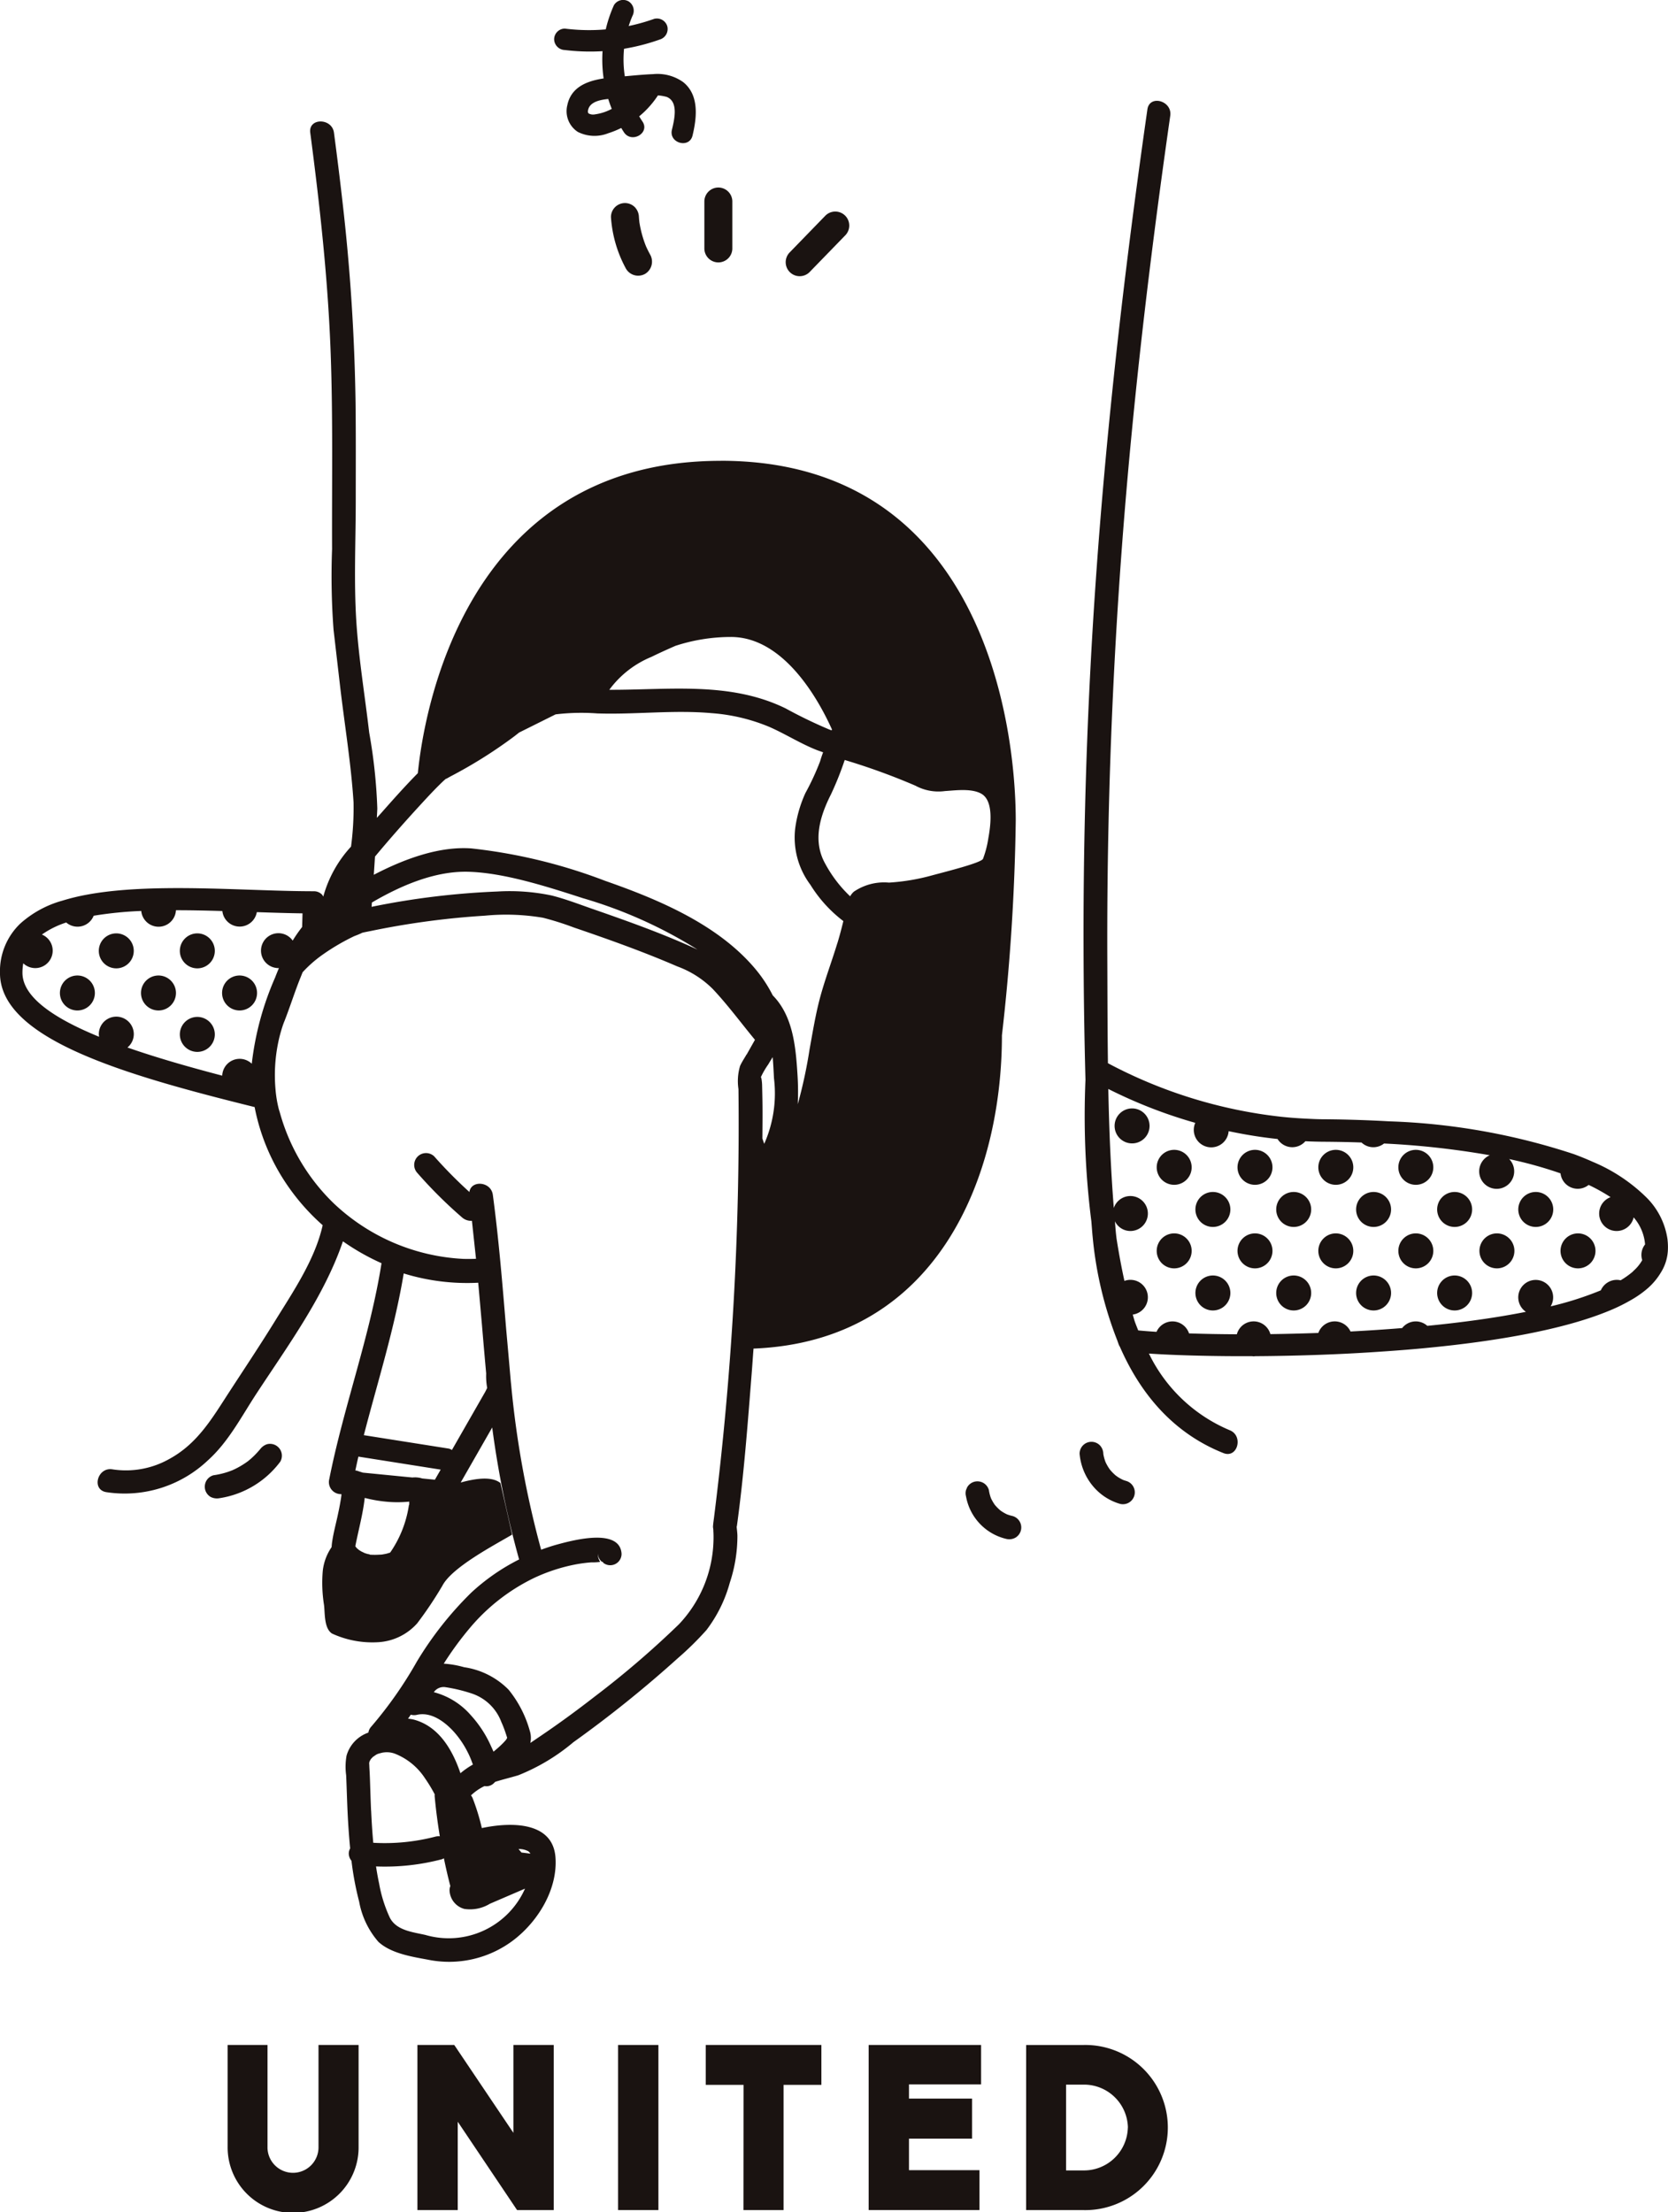
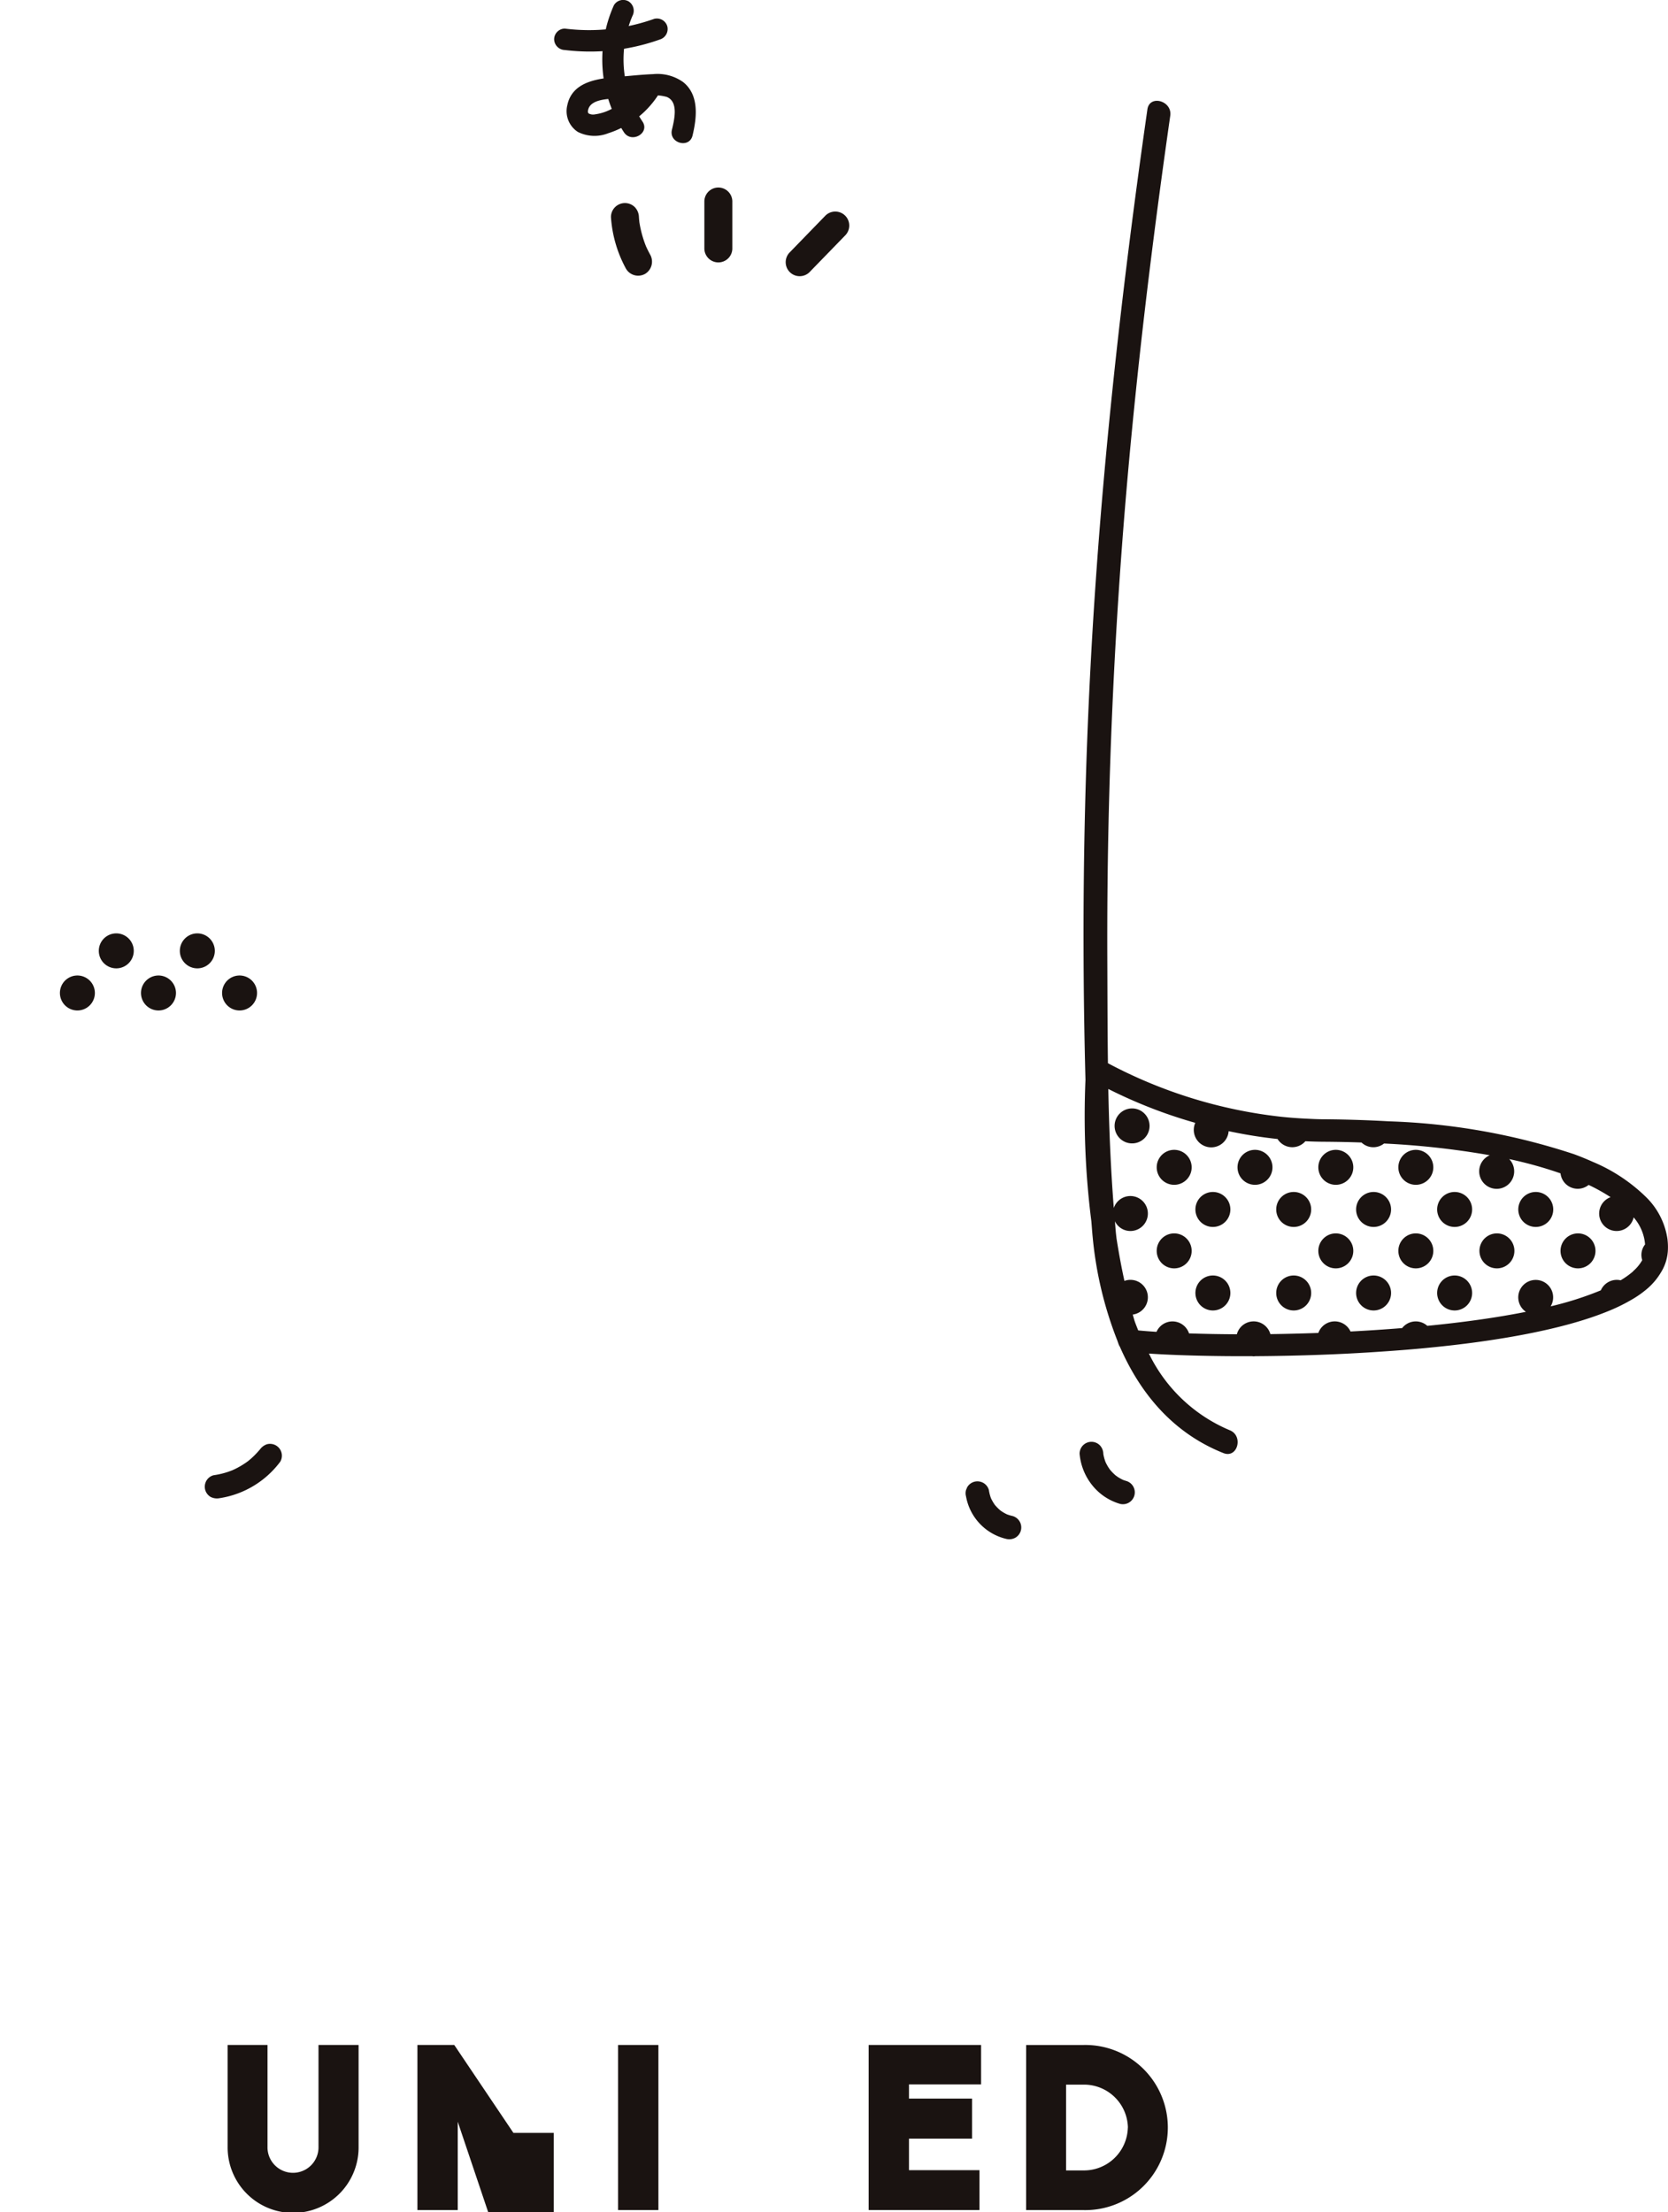
<svg xmlns="http://www.w3.org/2000/svg" id="グループ_1670" data-name="グループ 1670" width="150" height="198.855" viewBox="0 0 150 198.855">
  <path id="パス_2079" data-name="パス 2079" d="M200.021,183.379v9.131a5.889,5.889,0,1,1-11.777,0v-9.131h3.585v9.131a2.294,2.294,0,1,0,4.586,0v-9.131Z" transform="translate(-167.773 0.446)" fill="#1a1311" />
-   <path id="パス_2080" data-name="パス 2080" d="M208.969,190.279v7.943h-3.627V183.38h3.314l5.318,7.9v-7.9H217.6v14.842h-3.295Z" transform="translate(-167.805 0.446)" fill="#1a1311" />
+   <path id="パス_2080" data-name="パス 2080" d="M208.969,190.279v7.943h-3.627V183.38h3.314l5.318,7.9H217.6v14.842h-3.295Z" transform="translate(-167.805 0.446)" fill="#1a1311" />
  <rect id="長方形_547" data-name="長方形 547" width="3.627" height="14.842" transform="translate(55.582 183.825)" fill="#1a1311" />
-   <path id="パス_2081" data-name="パス 2081" d="M234.606,186.965h-3.4v-3.585h10.4v3.585h-3.4v11.256h-3.607Z" transform="translate(-167.74 0.446)" fill="#1a1311" />
  <path id="パス_2082" data-name="パス 2082" d="M245.82,183.379h10.11v3.543h-6.484V188.2h5.671V191.8h-5.671v2.835h6.337v3.585H245.82Z" transform="translate(-167.703 0.446)" fill="#1a1311" />
  <path id="パス_2083" data-name="パス 2083" d="M259.955,183.38H265.1a7.423,7.423,0,1,1,0,14.842h-5.148Zm9.151,7.42a3.947,3.947,0,0,0-4-3.856h-1.561v7.712H265.1a3.947,3.947,0,0,0,4-3.856" transform="translate(-167.675 0.447)" fill="#1a1311" />
  <path id="パス_2084" data-name="パス 2084" d="M222.694,19.4a11.206,11.206,0,0,0,1.357,4.654,1.269,1.269,0,0,0,1.72.451,1.283,1.283,0,0,0,.452-1.72c-.162-.293-.308-.593-.441-.9l.127.3a9.9,9.9,0,0,1-.681-2.478l.045.334q-.042-.32-.064-.641a1.339,1.339,0,0,0-.368-.889,1.258,1.258,0,0,0-2.147.889" transform="translate(-167.752 0.11)" fill="#1a1311" />
  <path id="パス_2085" data-name="パス 2085" d="M231.07,17.979v4.286a1.258,1.258,0,0,0,2.515,0V17.979a1.258,1.258,0,0,0-2.515,0" transform="translate(-167.728 0.101)" fill="#1a1311" />
  <path id="パス_2086" data-name="パス 2086" d="M240.509,24.354l3.217-3.312a1.258,1.258,0,0,0-1.779-1.779l-3.217,3.312a1.258,1.258,0,0,0,1.779,1.779" transform="translate(-167.714 0.114)" fill="#1a1311" />
  <path id="パス_2087" data-name="パス 2087" d="M218.569,4.485a18.706,18.706,0,0,0,8.542-.944.987.987,0,0,0,.672-1.184.971.971,0,0,0-1.184-.672,17.429,17.429,0,0,1-8.03.875.967.967,0,0,0-.963.962.987.987,0,0,0,.963.963" transform="translate(-167.773 0.011)" fill="#1a1311" />
  <path id="パス_2088" data-name="パス 2088" d="M222.962.468a11.935,11.935,0,0,0,.906,11.428c.687,1.023,2.356.061,1.663-.971a9.981,9.981,0,0,1-.907-9.486.993.993,0,0,0-.345-1.317.97.97,0,0,0-1.317.345" transform="translate(-167.754 0.001)" fill="#1a1311" />
  <path id="パス_2089" data-name="パス 2089" d="M225.435,7.309a6.478,6.478,0,0,1-2.581,2.4,4.483,4.483,0,0,1-1.582.531.826.826,0,0,1-.569-.086c-.068-.053-.066-.18-.055-.253.173-1.073,1.889-1.042,2.769-1.114.84-.068,1.678-.139,2.518-.205a4.118,4.118,0,0,1,1.788.087c1.09.43.69,2.05.473,2.959-.288,1.2,1.567,1.718,1.856.512.386-1.613.613-3.637-.843-4.8a3.983,3.983,0,0,0-2.7-.717c-1.06.041-2.122.163-3.179.249-1.78.144-4.088.408-4.537,2.531a2.223,2.223,0,0,0,.942,2.414,3.341,3.341,0,0,0,2.72.125A8.409,8.409,0,0,0,227.1,8.281a.963.963,0,0,0-1.662-.972" transform="translate(-167.772 0.041)" fill="#1a1311" />
  <path id="パス_2090" data-name="パス 2090" d="M317.766,111.392a6.616,6.616,0,0,0-1.918-3.824,15.274,15.274,0,0,0-4.811-3.185q-.8-.359-1.681-.686a59.022,59.022,0,0,0-16.651-2.955q-1.314-.075-2.685-.121c-1.033-.033-2.081-.057-3.161-.064-.544,0-1.075-.028-1.607-.054-.771-.038-1.528-.094-2.268-.174a43.226,43.226,0,0,1-15.545-4.81c-.041-3.17-.043-6.337-.056-9.485a471.761,471.761,0,0,1,2.244-47.687c.912-9.359,2.081-18.691,3.417-28,.192-1.342-1.862-1.922-2.056-.567-2.4,16.742-4.263,33.564-5.134,50.46q-.641,12.415-.608,24.853.014,5.961.173,11.921a75.151,75.151,0,0,0,.53,12.72c.042.489.073.98.123,1.468a33.969,33.969,0,0,0,2.215,9.254c.062.182.111.318.125.355a1.008,1.008,0,0,0,.1.192c1.831,4.19,4.764,7.75,9.312,9.562,1.275.508,1.828-1.553.566-2.056a14.17,14.17,0,0,1-7.265-6.89c.447.03.918.058,1.437.083.4.019.817.037,1.257.053,1.671.061,3.608.1,5.739.1l.847,0c.045,0,.09.014.136.014a1.385,1.385,0,0,0,.145-.015c2.038-.012,4.218-.058,6.464-.148.493-.019.99-.041,1.488-.065,1.747-.084,3.522-.2,5.289-.337q1.284-.1,2.557-.229c6.084-.6,11.856-1.618,15.825-3.221a16.229,16.229,0,0,0,2.459-1.217,9.12,9.12,0,0,0,1.246-.914,5.873,5.873,0,0,0,1.157-1.4,4.135,4.135,0,0,0,.628-2.125,5.439,5.439,0,0,0-.036-.8m-3.086,2.825a7.929,7.929,0,0,1-1.131.81,1.6,1.6,0,0,0-.343-.04,1.573,1.573,0,0,0-1.439.942,29.749,29.749,0,0,1-4.511,1.44,1.569,1.569,0,1,0-2.225.492c-2.707.539-5.734.952-8.867,1.26a1.552,1.552,0,0,0-2.263.2c-1.544.126-3.1.228-4.643.309a1.564,1.564,0,0,0-2.894.13c-1.474.053-2.916.088-4.313.106a1.563,1.563,0,0,0-3.016.013c-1.538-.007-2.982-.034-4.3-.078a1.567,1.567,0,0,0-2.924-.14c-.6-.039-1.151-.081-1.645-.129-.112-.282-.225-.562-.327-.849-.052-.179-.107-.367-.165-.575l-.023,0,.023,0a1.568,1.568,0,1,0-.749-3.026c-.243-1.111-.488-2.393-.711-3.82-.019-.176-.042-.354-.059-.529-.032-.336-.054-.673-.084-1.01a1.547,1.547,0,0,0,1.379.873,1.572,1.572,0,1,0-1.48-2.068c-.279-3.551-.423-7.126-.494-10.7a44.171,44.171,0,0,0,7.821,3.045,1.569,1.569,0,1,0,3,.748,43.324,43.324,0,0,0,4.4.706,1.559,1.559,0,0,0,2.5.2c.538.025,1.082.041,1.634.045q1.781.011,3.415.069a1.55,1.55,0,0,0,2.026.09,76.161,76.161,0,0,1,9.51,1.054,1.574,1.574,0,1,0,1.746.346,38.336,38.336,0,0,1,4.615,1.284,1.557,1.557,0,0,0,2.528,1.038,16.776,16.776,0,0,1,1.974,1.1,1.57,1.57,0,1,0,2.074,1.819,4.221,4.221,0,0,1,1.028,2.431,1.511,1.511,0,0,0-.256,1.412,3.765,3.765,0,0,1-.828,1" transform="translate(-167.805 0.055)" fill="#1a1311" />
  <path id="パス_2091" data-name="パス 2091" d="M269.438,99.374a1.572,1.572,0,1,0,1.572,1.572,1.573,1.573,0,0,0-1.572-1.572" transform="translate(-167.632 0.264)" fill="#1a1311" />
  <path id="パス_2092" data-name="パス 2092" d="M294.959,103.087a1.572,1.572,0,1,0,1.572,1.572,1.573,1.573,0,0,0-1.572-1.572" transform="translate(-167.636 0.274)" fill="#1a1311" />
  <path id="パス_2093" data-name="パス 2093" d="M287.711,103.087a1.572,1.572,0,1,0,1.572,1.572,1.573,1.573,0,0,0-1.572-1.572" transform="translate(-167.584 0.274)" fill="#1a1311" />
  <path id="パス_2094" data-name="パス 2094" d="M280.462,103.087a1.572,1.572,0,1,0,1.572,1.572,1.573,1.573,0,0,0-1.572-1.572" transform="translate(-167.603 0.274)" fill="#1a1311" />
  <path id="パス_2095" data-name="パス 2095" d="M273.214,103.087a1.572,1.572,0,1,0,1.572,1.572,1.573,1.573,0,0,0-1.572-1.572" transform="translate(-167.622 0.274)" fill="#1a1311" />
  <path id="パス_2096" data-name="パス 2096" d="M305.679,106.864a1.572,1.572,0,1,0,1.572,1.572,1.573,1.573,0,0,0-1.572-1.572" transform="translate(-167.571 0.284)" fill="#1a1311" />
  <path id="パス_2097" data-name="パス 2097" d="M298.431,106.864A1.572,1.572,0,1,0,300,108.436a1.573,1.573,0,0,0-1.572-1.572" transform="translate(-167.615 0.284)" fill="#1a1311" />
  <path id="パス_2098" data-name="パス 2098" d="M291.183,106.864a1.572,1.572,0,1,0,1.572,1.572,1.573,1.573,0,0,0-1.572-1.572" transform="translate(-167.659 0.284)" fill="#1a1311" />
  <path id="パス_2099" data-name="パス 2099" d="M283.934,106.864a1.572,1.572,0,1,0,1.572,1.572,1.573,1.573,0,0,0-1.572-1.572" transform="translate(-167.594 0.284)" fill="#1a1311" />
  <path id="パス_2100" data-name="パス 2100" d="M276.686,106.864a1.572,1.572,0,1,0,1.572,1.572,1.573,1.573,0,0,0-1.572-1.572" transform="translate(-167.613 0.284)" fill="#1a1311" />
  <path id="パス_2101" data-name="パス 2101" d="M309.456,110.577a1.572,1.572,0,1,0,1.572,1.572,1.573,1.573,0,0,0-1.572-1.572" transform="translate(-167.549 0.294)" fill="#1a1311" />
  <path id="パス_2102" data-name="パス 2102" d="M302.208,110.577a1.572,1.572,0,1,0,1.572,1.572,1.573,1.573,0,0,0-1.572-1.572" transform="translate(-167.592 0.294)" fill="#1a1311" />
  <path id="パス_2103" data-name="パス 2103" d="M294.959,110.577a1.572,1.572,0,1,0,1.572,1.572,1.573,1.573,0,0,0-1.572-1.572" transform="translate(-167.636 0.294)" fill="#1a1311" />
  <path id="パス_2104" data-name="パス 2104" d="M287.711,110.577a1.572,1.572,0,1,0,1.572,1.572,1.573,1.573,0,0,0-1.572-1.572" transform="translate(-167.584 0.294)" fill="#1a1311" />
-   <path id="パス_2105" data-name="パス 2105" d="M280.462,110.577a1.572,1.572,0,1,0,1.572,1.572,1.573,1.573,0,0,0-1.572-1.572" transform="translate(-167.603 0.294)" fill="#1a1311" />
  <path id="パス_2106" data-name="パス 2106" d="M273.214,110.577a1.572,1.572,0,1,0,1.572,1.572,1.573,1.573,0,0,0-1.572-1.572" transform="translate(-167.622 0.294)" fill="#1a1311" />
  <path id="パス_2107" data-name="パス 2107" d="M298.431,114.353A1.572,1.572,0,1,0,300,115.925a1.573,1.573,0,0,0-1.572-1.572" transform="translate(-167.615 0.303)" fill="#1a1311" />
  <path id="パス_2108" data-name="パス 2108" d="M291.183,114.353a1.572,1.572,0,1,0,1.572,1.572,1.573,1.573,0,0,0-1.572-1.572" transform="translate(-167.659 0.303)" fill="#1a1311" />
  <path id="パス_2109" data-name="パス 2109" d="M283.934,114.353a1.572,1.572,0,1,0,1.572,1.572,1.573,1.573,0,0,0-1.572-1.572" transform="translate(-167.594 0.303)" fill="#1a1311" />
  <path id="パス_2110" data-name="パス 2110" d="M276.686,114.353a1.572,1.572,0,1,0,1.572,1.572,1.573,1.573,0,0,0-1.572-1.572" transform="translate(-167.613 0.303)" fill="#1a1311" />
  <path id="パス_2111" data-name="パス 2111" d="M264.729,130.338a5.252,5.252,0,0,0,1.2,2.913,4.962,4.962,0,0,0,2.449,1.6,1.067,1.067,0,0,0,.567-2.056,3.924,3.924,0,0,1-.424-.148l.255.108a4.058,4.058,0,0,1-.657-.355c-.054-.037-.107-.079-.162-.116.292.19.09.07.02.011-.095-.08-.186-.165-.274-.255a3.637,3.637,0,0,1-.25-.279c-.172-.208.116.166.013.018-.033-.047-.067-.095-.1-.143a4.263,4.263,0,0,1-.365-.681c.036.086.072.17.108.255a4,4,0,0,1-.263-.958c.013.095.025.189.038.284q-.014-.1-.021-.2a1.141,1.141,0,0,0-.313-.754,1.066,1.066,0,0,0-1.82.754" transform="translate(-167.644 0.337)" fill="#1a1311" />
  <path id="パス_2112" data-name="パス 2112" d="M254.543,134.164a4.792,4.792,0,0,0,3.617,3.822,1.134,1.134,0,0,0,.822-.108,1.066,1.066,0,0,0-.255-1.949,3.682,3.682,0,0,1-.627-.2l.254.108a3.848,3.848,0,0,1-.828-.487l.216.166a3.969,3.969,0,0,1-.681-.681l.166.216a3.948,3.948,0,0,1-.489-.829l.108.256a3.606,3.606,0,0,1-.247-.883,1.068,1.068,0,0,0-.49-.638,1.091,1.091,0,0,0-.822-.108,1.078,1.078,0,0,0-.637.49l-.108.256a1.082,1.082,0,0,0,0,.566" transform="translate(-167.671 0.348)" fill="#1a1311" />
  <path id="パス_2113" data-name="パス 2113" d="M187.563,134.329a8.4,8.4,0,0,0,5.425-3.275,1.067,1.067,0,0,0,.108-.822,1.067,1.067,0,0,0-1.312-.744,1.272,1.272,0,0,0-.637.49c.074-.1.092-.118,0-.011-.031.039-.063.076-.1.115-.072.085-.148.168-.225.249-.154.163-.316.319-.484.466-.085.074-.172.144-.259.216s.169-.124.009-.007l-.122.088q-.29.205-.6.383-.293.168-.6.308l-.136.061c-.122.055.2-.077.013-.007-.106.039-.209.079-.316.116a7.327,7.327,0,0,1-1.343.318,1.064,1.064,0,0,0-.638.49,1.091,1.091,0,0,0-.108.822,1.078,1.078,0,0,0,.49.637,1.251,1.251,0,0,0,.822.108" transform="translate(-167.785 0.34)" fill="#1a1311" />
  <path id="パス_2114" data-name="パス 2114" d="M178.3,83.681a1.572,1.572,0,1,0,1.571,1.572,1.573,1.573,0,0,0-1.571-1.572" transform="translate(-167.842 0.222)" fill="#1a1311" />
  <path id="パス_2115" data-name="パス 2115" d="M185.543,83.681a1.572,1.572,0,1,0,1.572,1.572,1.573,1.573,0,0,0-1.572-1.572" transform="translate(-167.798 0.222)" fill="#1a1311" />
  <path id="パス_2116" data-name="パス 2116" d="M182.071,87.457a1.572,1.572,0,1,0,1.572,1.572,1.573,1.573,0,0,0-1.572-1.572" transform="translate(-167.819 0.232)" fill="#1a1311" />
  <path id="パス_2117" data-name="パス 2117" d="M190.892,89.029a1.572,1.572,0,1,0-1.572,1.572,1.573,1.573,0,0,0,1.572-1.572" transform="translate(-167.776 0.232)" fill="#1a1311" />
-   <path id="パス_2118" data-name="パス 2118" d="M185.543,91.17a1.572,1.572,0,1,0,1.572,1.572,1.573,1.573,0,0,0-1.572-1.572" transform="translate(-167.798 0.242)" fill="#1a1311" />
  <path id="パス_2119" data-name="パス 2119" d="M174.823,87.457a1.572,1.572,0,1,0,1.572,1.572,1.573,1.573,0,0,0-1.572-1.572" transform="translate(-167.863 0.232)" fill="#1a1311" />
-   <path id="パス_2120" data-name="パス 2120" d="M232.708,41.358c-23.226,0-26.748,23.111-27.237,28.077-1.131,1.142-2.205,2.35-3.266,3.551q-.2.225-.42.466c.011-.282.032-.562.041-.844a47.7,47.7,0,0,0-.732-6.83c-.382-3.3-.936-6.619-1.152-9.931-.232-3.572-.059-7.22-.055-10.8,0-2.961.018-5.923-.017-8.884a179.759,179.759,0,0,0-1.165-18c-.237-2.1-.5-4.2-.777-6.3-.175-1.337-2.31-1.354-2.132,0,.866,6.6,1.6,13.224,1.838,19.881.21,5.845.1,11.7.123,17.546a65.011,65.011,0,0,0,.133,7.25l.576,4.969c.405,3.5,1,7.037,1.223,10.556a26.285,26.285,0,0,1-.227,3.973,10.862,10.862,0,0,0-2.495,4.492.985.985,0,0,0-.118-.181,1.009,1.009,0,0,0-.721-.3c-1.752,0-3.669-.065-5.7-.134-5.02-.17-10.459-.353-14.735.447a19.274,19.274,0,0,0-2.193.534,9.447,9.447,0,0,0-3.783,2.062,5.924,5.924,0,0,0-1.824,4.437c0,5.922,11.134,9.147,22.9,12.056a18.662,18.662,0,0,0,2.937,7.019,19.457,19.457,0,0,0,3.182,3.6c-.681,3.075-2.665,5.987-4.266,8.58-1.338,2.167-2.751,4.286-4.141,6.42-1.516,2.329-2.828,4.619-5.373,6.007a7.938,7.938,0,0,1-5.121.939c-1.342-.227-1.918,1.819-.566,2.048a10.883,10.883,0,0,0,9.147-2.859c1.851-1.661,3.017-3.941,4.367-6,2.822-4.306,6.1-8.766,7.775-13.687a20.836,20.836,0,0,0,3.47,1.968c-1.042,6.6-3.4,12.87-4.7,19.414a1.082,1.082,0,0,0,1.028,1.344l.068.007c0,.014,0,.028,0,.042,0,.044-.022.19-.024.21-.014.1-.028.189-.044.285-.078.478-.176.952-.279,1.426-.163.749-.366,1.5-.479,2.255a4.716,4.716,0,0,0-.057.536,4.666,4.666,0,0,0-.795,2.128,12.606,12.606,0,0,0,.113,3.087c.089.735-.006,2.09.719,2.557a8.682,8.682,0,0,0,4.161.777,5.084,5.084,0,0,0,3.5-1.7,34.409,34.409,0,0,0,2.268-3.387c.868-1.655,4.651-3.63,6.264-4.582l-1.046-4.636c-.762-.618-2.187-.43-3.577-.049l2.834-4.947a86.088,86.088,0,0,0,2.419,11.863,18.655,18.655,0,0,0-4.3,2.98,31.173,31.173,0,0,0-4.9,6.211,36.584,36.584,0,0,1-4.085,5.823,1.009,1.009,0,0,0-.268.55,3.086,3.086,0,0,0-1.965,2.074,5.725,5.725,0,0,0-.035,1.764c.049,1.1.076,2.2.128,3.3s.127,2.181.232,3.273a.953.953,0,0,0-.124.481,1.058,1.058,0,0,0,.243.633,27.118,27.118,0,0,0,.691,3.675,7.537,7.537,0,0,0,1.727,3.605c1.119,1.037,2.969,1.334,4.417,1.6a9.561,9.561,0,0,0,7.79-1.793c2.186-1.694,3.928-4.556,3.719-7.4-.232-3.163-3.862-3.212-6.622-2.63a19.318,19.318,0,0,0-.835-2.711,1.182,1.182,0,0,0-.139-.228,4.662,4.662,0,0,1,1.215-.836.949.949,0,0,0,.853-.272c.034-.037.073-.073.11-.11.648-.207,1.34-.367,2.086-.593a18,18,0,0,0,4.94-2.965,106.266,106.266,0,0,0,9.392-7.551,27.821,27.821,0,0,0,2.579-2.535,12.4,12.4,0,0,0,2.1-4.26,13.317,13.317,0,0,0,.683-4.215c-.005-.278-.047-.551-.068-.825.007.009.016-.016.029-.11.628-4.561.968-9.185,1.331-13.772.056-.705.1-1.412.157-2.118,16.526-.656,22.338-15.428,22.338-28.156A189.97,189.97,0,0,0,259.239,73.7c0-8.916-3.148-32.347-26.532-32.347m-6.172,17.6c.69-.336,1.39-.651,2.095-.961a16.065,16.065,0,0,1,4.987-.8c4.841-.006,7.97,5.812,9.094,8.315-.01.027-.021.054-.031.082l-.23-.086a42.624,42.624,0,0,1-3.909-1.891c-5-2.441-10.492-1.649-15.853-1.671a8.891,8.891,0,0,1,3.848-2.983m-25.2,22.106c2.649-1.553,5.711-2.85,8.685-2.765,3.228.092,7.086,1.338,10.3,2.376a40.935,40.935,0,0,1,10.3,4.62c-3.123-1.445-6.4-2.6-9.65-3.729-1.137-.4-2.283-.835-3.451-1.13a18.327,18.327,0,0,0-4.908-.362,70.2,70.2,0,0,0-11.3,1.376c.01-.128.018-.258.028-.387m-10.8,14.482v.013a1.569,1.569,0,0,0-2.661,1.069c-2.941-.771-5.889-1.611-8.523-2.532a1.553,1.553,0,0,0,.571-1.2,1.572,1.572,0,0,0-3.145,0,1.532,1.532,0,0,0,.024.236c-4.06-1.662-6.892-3.563-6.892-5.749a4.977,4.977,0,0,1,.072-.856,1.567,1.567,0,1,0,1.677-2.584,8.125,8.125,0,0,1,2.188-1.083,1.562,1.562,0,0,0,2.468-.608,34.794,34.794,0,0,1,4.278-.429,1.565,1.565,0,0,0,3.121-.067h.05c1.361,0,2.743.033,4.122.073a1.566,1.566,0,0,0,3.1.1c1.429.048,2.81.092,4.11.109l-.034,1.225a12.57,12.57,0,0,0-.85,1.224,1.568,1.568,0,1,0-1.279,2.471c.014,0,.027,0,.04,0-.116.281-.232.559-.34.845a26.792,26.792,0,0,0-2.1,7.747m14.159,39.65-.026.015a10.076,10.076,0,0,1-1.688,4.283c-.15.045-.3.1-.454.126l-.193.034c-.011,0-.015.005-.025.007a1.938,1.938,0,0,1-.294.022c-.194.013-.388.018-.583.012l-.126-.005a.3.3,0,0,1,.042.018.47.47,0,0,0-.068-.02l-.058,0c-.112-.005-.117-.029-.073-.035-.078-.012-.16-.021-.214-.036-.1-.03-.206-.063-.307-.1.143.056-.206-.105-.242-.125-.08-.045-.159-.1-.234-.148-.017-.019-.154-.131-.156-.132s-.1-.124-.124-.146l-.022-.04,0-.024.005-.022c.28-1.425.677-2.852.838-4.3a12.2,12.2,0,0,0,2.178.36,10.63,10.63,0,0,0,1.647-.009c.058,0,.118-.014.177-.018,0,.1,0,.194,0,.292M207,132.947l-1.132-.111a2.175,2.175,0,0,0-.886-.087l-4.457-.438c-.15-.05-.3-.091-.451-.147a.714.714,0,0,0-.225-.044c.092-.417.177-.835.276-1.249l7.4,1.169-.52.907m4.543-7.928q-1.339,2.334-2.676,4.67l-.339.591a.729.729,0,0,0-.289-.131l-7.63-1.205c1.251-4.836,2.769-9.6,3.586-14.538a19.336,19.336,0,0,0,6.7.834q.171,1.921.34,3.841.18,2.158.376,4.318a5.925,5.925,0,0,0,.09,1.3c-.058.113-.112.23-.162.32M201.266,162.7c-.042-.921-.068-1.842-.1-2.763-.013-.346-.027-.692-.049-1.037-.006-.089-.014-.392-.024-.487.011-.041.027-.105.044-.17a2.045,2.045,0,0,0,.119-.2c.014,0,.163-.173.227-.231-.156.142.115-.069.254-.152.03-.018.061-.033.089-.046a1.566,1.566,0,0,1,.182-.062c.091-.021.18-.047.27-.067a.48.48,0,0,0,.055-.014.233.233,0,0,0,.029,0,2.068,2.068,0,0,1,1.074.116,5.739,5.739,0,0,1,2.677,2.2,13.347,13.347,0,0,1,.877,1.446.77.77,0,0,0-.007.16c.109,1.208.269,2.412.464,3.608a1.085,1.085,0,0,0-.367.022,18.079,18.079,0,0,1-5.618.561c-.087-.959-.147-1.921-.191-2.882m14.148,3.659a.59.59,0,0,1,.172.2c-.266-.034-.532-.071-.8-.1-.075-.088-.151-.175-.222-.264-.009-.019-.026-.034-.036-.053a1.81,1.81,0,0,1,.884.208m-3.465,4.712,3.157-1.358a7.508,7.508,0,0,1-8.957,4.163c-1.146-.259-2.6-.4-3.194-1.541a12.3,12.3,0,0,1-.97-3.08c-.109-.51-.2-1.023-.277-1.538a20.146,20.146,0,0,0,5.933-.648.912.912,0,0,0,.168-.085c.173.838.363,1.671.581,2.5a1.037,1.037,0,0,0-.071.347,1.788,1.788,0,0,0,1.334,1.706,3.428,3.428,0,0,0,2.295-.465m-2.65-11.734c-.725-2.134-1.963-4.241-4.233-4.829a4.709,4.709,0,0,0-.479-.074c.085-.118.166-.239.249-.359a1.055,1.055,0,0,0,.539.016c1.281-.3,2.512.616,3.329,1.517a8.385,8.385,0,0,1,1.234,1.815,7.307,7.307,0,0,1,.4.916c.024.069.053.143.083.219a7.352,7.352,0,0,0-1.121.779m4.132-3.045-.02.028c-.035.042-.071.084-.108.125-.094.105-.19.205-.29.3-.233.232-.486.446-.741.656-.108-.25-.219-.485-.317-.7a10.41,10.41,0,0,0-1.742-2.6,6.62,6.62,0,0,0-3.309-2.048,1.079,1.079,0,0,1,1-.457,14.28,14.28,0,0,1,2.405.574,4.281,4.281,0,0,1,2.673,2.579c.121.258.222.522.317.791q.092.263.175.531c.01.031.019.061.028.092-.025.042-.049.084-.075.123m21.6-61.559c-.191.34-.427.678-.583,1.036a4.791,4.791,0,0,0-.143,2.081,283.278,283.278,0,0,1-2.175,38.321c-.037.33-.095.662-.116.994a.893.893,0,0,0,.023.212c0,.012,0,.018,0,.035a9.761,9.761,0,0,1,.019,1.112,11.33,11.33,0,0,1-3.1,7.426,82.8,82.8,0,0,1-7.567,6.494c-1.624,1.263-3.287,2.48-4.993,3.63-.267.179-.534.366-.807.547a2.128,2.128,0,0,0-.057-1.111,10.169,10.169,0,0,0-1.9-3.676,7.045,7.045,0,0,0-4-2.02,8.679,8.679,0,0,0-1.83-.319,29.106,29.106,0,0,1,2.355-3.217,17.451,17.451,0,0,1,5.78-4.493,15.831,15.831,0,0,1,3.7-1.207,12.851,12.851,0,0,1,1.425-.188,5.331,5.331,0,0,0,.729-.033.531.531,0,0,1,.081-.009,1.267,1.267,0,0,1-.213-.743,1.038,1.038,0,0,0,.354.726c.1.006.129.048.112.082a1.017,1.017,0,0,0,1.666-.809c-.159-2.322-4.329-1.213-5.707-.842-.517.139-1.024.309-1.525.491a87,87,0,0,1-2.682-14.667c-.014-.174-.037-.35-.052-.524q-.2-2.307-.408-4.613c-.336-4.036-.662-8.071-1.2-12.091-.164-1.227-1.963-1.344-2.108-.261a40.828,40.828,0,0,1-3.17-3.208,1.064,1.064,0,0,0-1.508,1.5,40.722,40.722,0,0,0,4.038,4.011,1.215,1.215,0,0,0,.866.286q.184,1.707.367,3.416c-.383.014-.768.017-1.151.007a18.271,18.271,0,0,1-11.675-5.023A18.038,18.038,0,0,1,193.077,100c-.036-.128-.08-.254-.115-.382a10.723,10.723,0,0,1-.293-1.783,14.508,14.508,0,0,1,.227-4.1,13.027,13.027,0,0,1,.427-1.606c.046-.14.1-.278.154-.416.03-.08-.095.252.031-.073.5-1.282.908-2.6,1.428-3.875.059-.146.115-.294.177-.439a11.17,11.17,0,0,1,1.894-1.644,19.5,19.5,0,0,1,2.765-1.606,7.005,7.005,0,0,0,.714-.3c.258-.058.518-.107.778-.159A72.728,72.728,0,0,1,211.5,82.246a19.878,19.878,0,0,1,5.231.187,25.931,25.931,0,0,1,2.76.872c3.132,1.068,6.268,2.184,9.308,3.5a8.782,8.782,0,0,1,3.2,2.037c1.356,1.441,2.528,3.039,3.788,4.562l-.754,1.335m-2.982,42.737c0,.077-.006-.013-.011-.081a.566.566,0,0,1,.011.081m4.569-34.721-.166-.48c.009-1.1.022-2.2.006-3.294q-.012-.747-.031-1.5c0-.174-.055-.767-.12-.7a7.288,7.288,0,0,1,.681-1.176c.118-.207.254-.422.391-.642.058.672.086,1.331.118,1.913a11.19,11.19,0,0,1-.879,5.879m6.571-18.022c-.514,1.687-1.148,3.34-1.594,5.048-.381,1.464-.622,2.961-.894,4.447a42.575,42.575,0,0,1-1.067,4.965,23.583,23.583,0,0,0-.022-2.615c-.157-2.546-.4-5.312-2.229-7.171a12.323,12.323,0,0,0-1.622-2.441c-3.351-3.951-8.668-6.182-13.448-7.852A48.2,48.2,0,0,0,210.291,76.2c-2.943-.215-6.114.983-8.781,2.37.036-.545.073-1.091.107-1.636,1.285-1.543,2.617-3.052,3.974-4.532.614-.667,1.228-1.337,1.875-1.973.161-.159.327-.318.5-.466,0,0,.021-.028.073-.071l.007,0c-.027.025-.053.051-.08.075.016.01.317-.176.52-.28a42.063,42.063,0,0,0,5.463-3.418c.215-.156.424-.322.63-.486l3.279-1.633a19.354,19.354,0,0,1,3.738-.086c3.435.115,6.864-.328,10.3-.023a16.606,16.606,0,0,1,5.191,1.238c1.443.634,2.766,1.484,4.236,2.068.194.077.4.14.592.214-.1.268-.192.538-.273.819a23.092,23.092,0,0,1-1.318,2.843,11.249,11.249,0,0,0-.912,3.128,7.079,7.079,0,0,0,1.364,5.123,12.073,12.073,0,0,0,2.96,3.258c-.163.672-.339,1.342-.541,2m13.581-9.461a8.92,8.92,0,0,1-.483,1.868c-.184.353-3.065,1.08-4.543,1.474a18.824,18.824,0,0,1-3.912.66,4.83,4.83,0,0,0-3.16.817,1.672,1.672,0,0,0-.331.415,11.616,11.616,0,0,1-2.232-2.915c-1.158-2.04-.5-4.262.507-6.249a28.341,28.341,0,0,0,1.236-3.09,58.651,58.651,0,0,1,6.355,2.307,4.345,4.345,0,0,0,2.666.486c.958-.061,2.394-.259,3.27.242,1.142.653.823,2.9.628,3.985" transform="translate(-167.895 0.066)" fill="#1a1311" />
</svg>